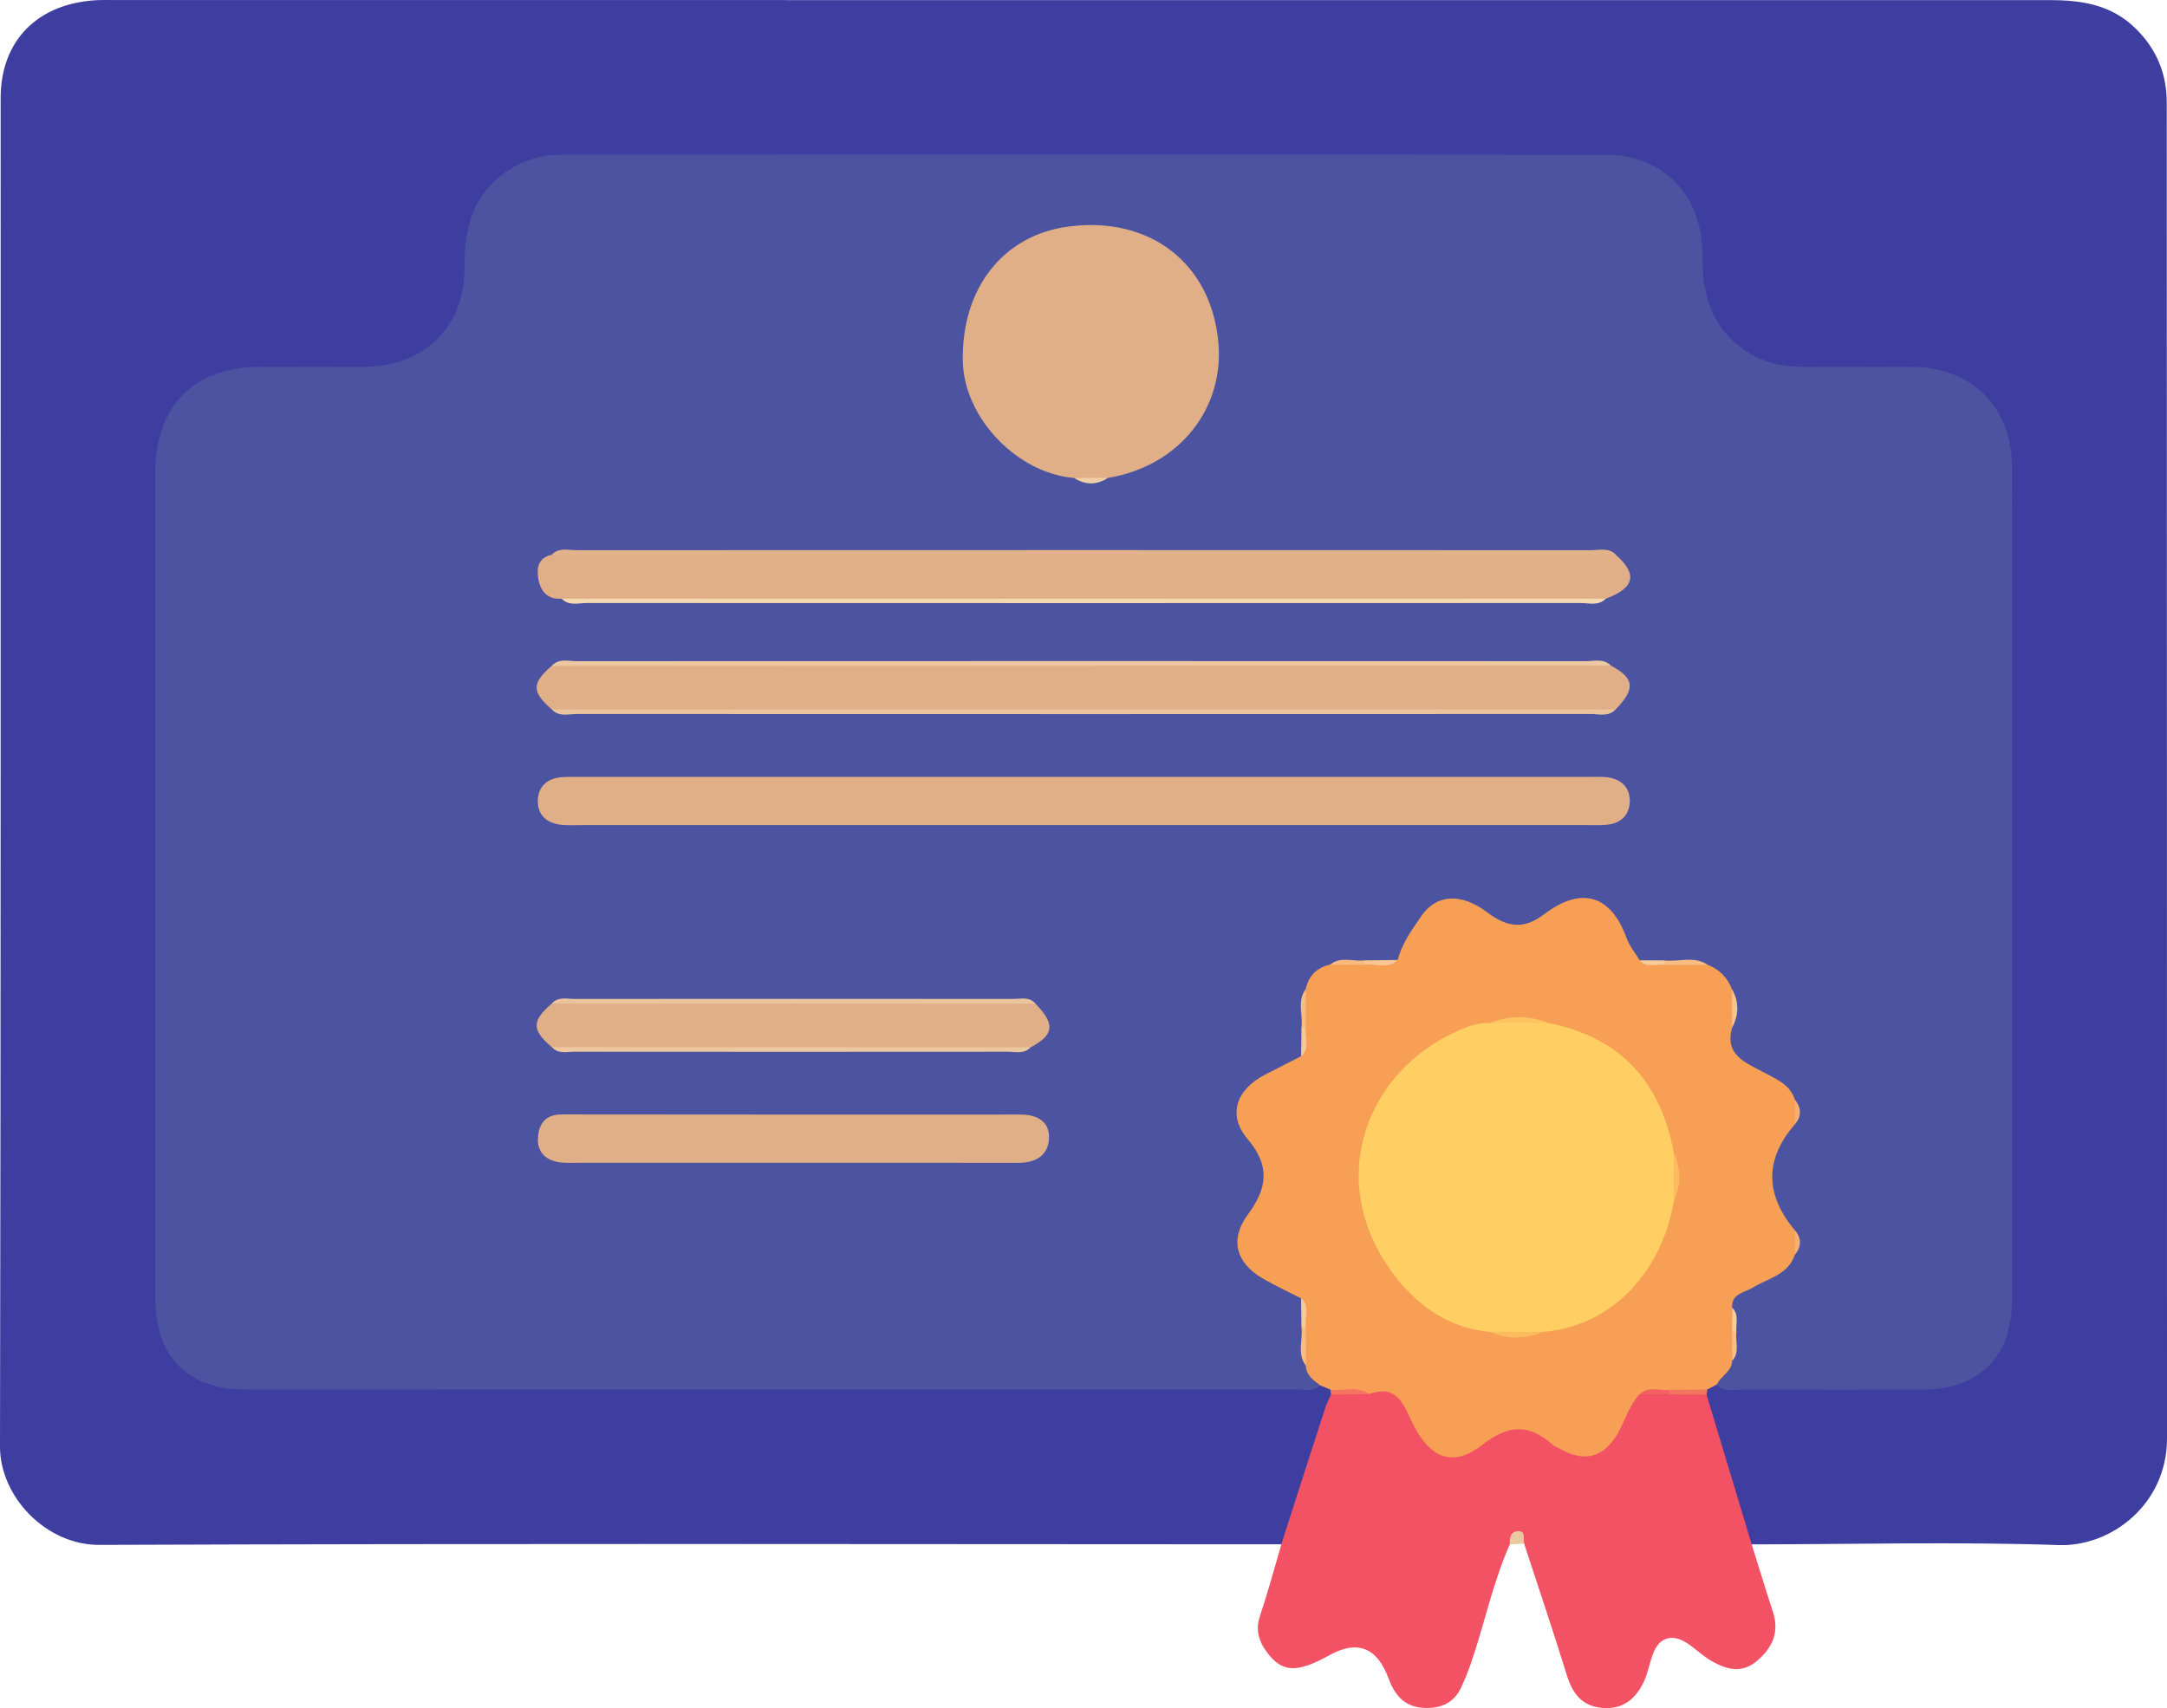
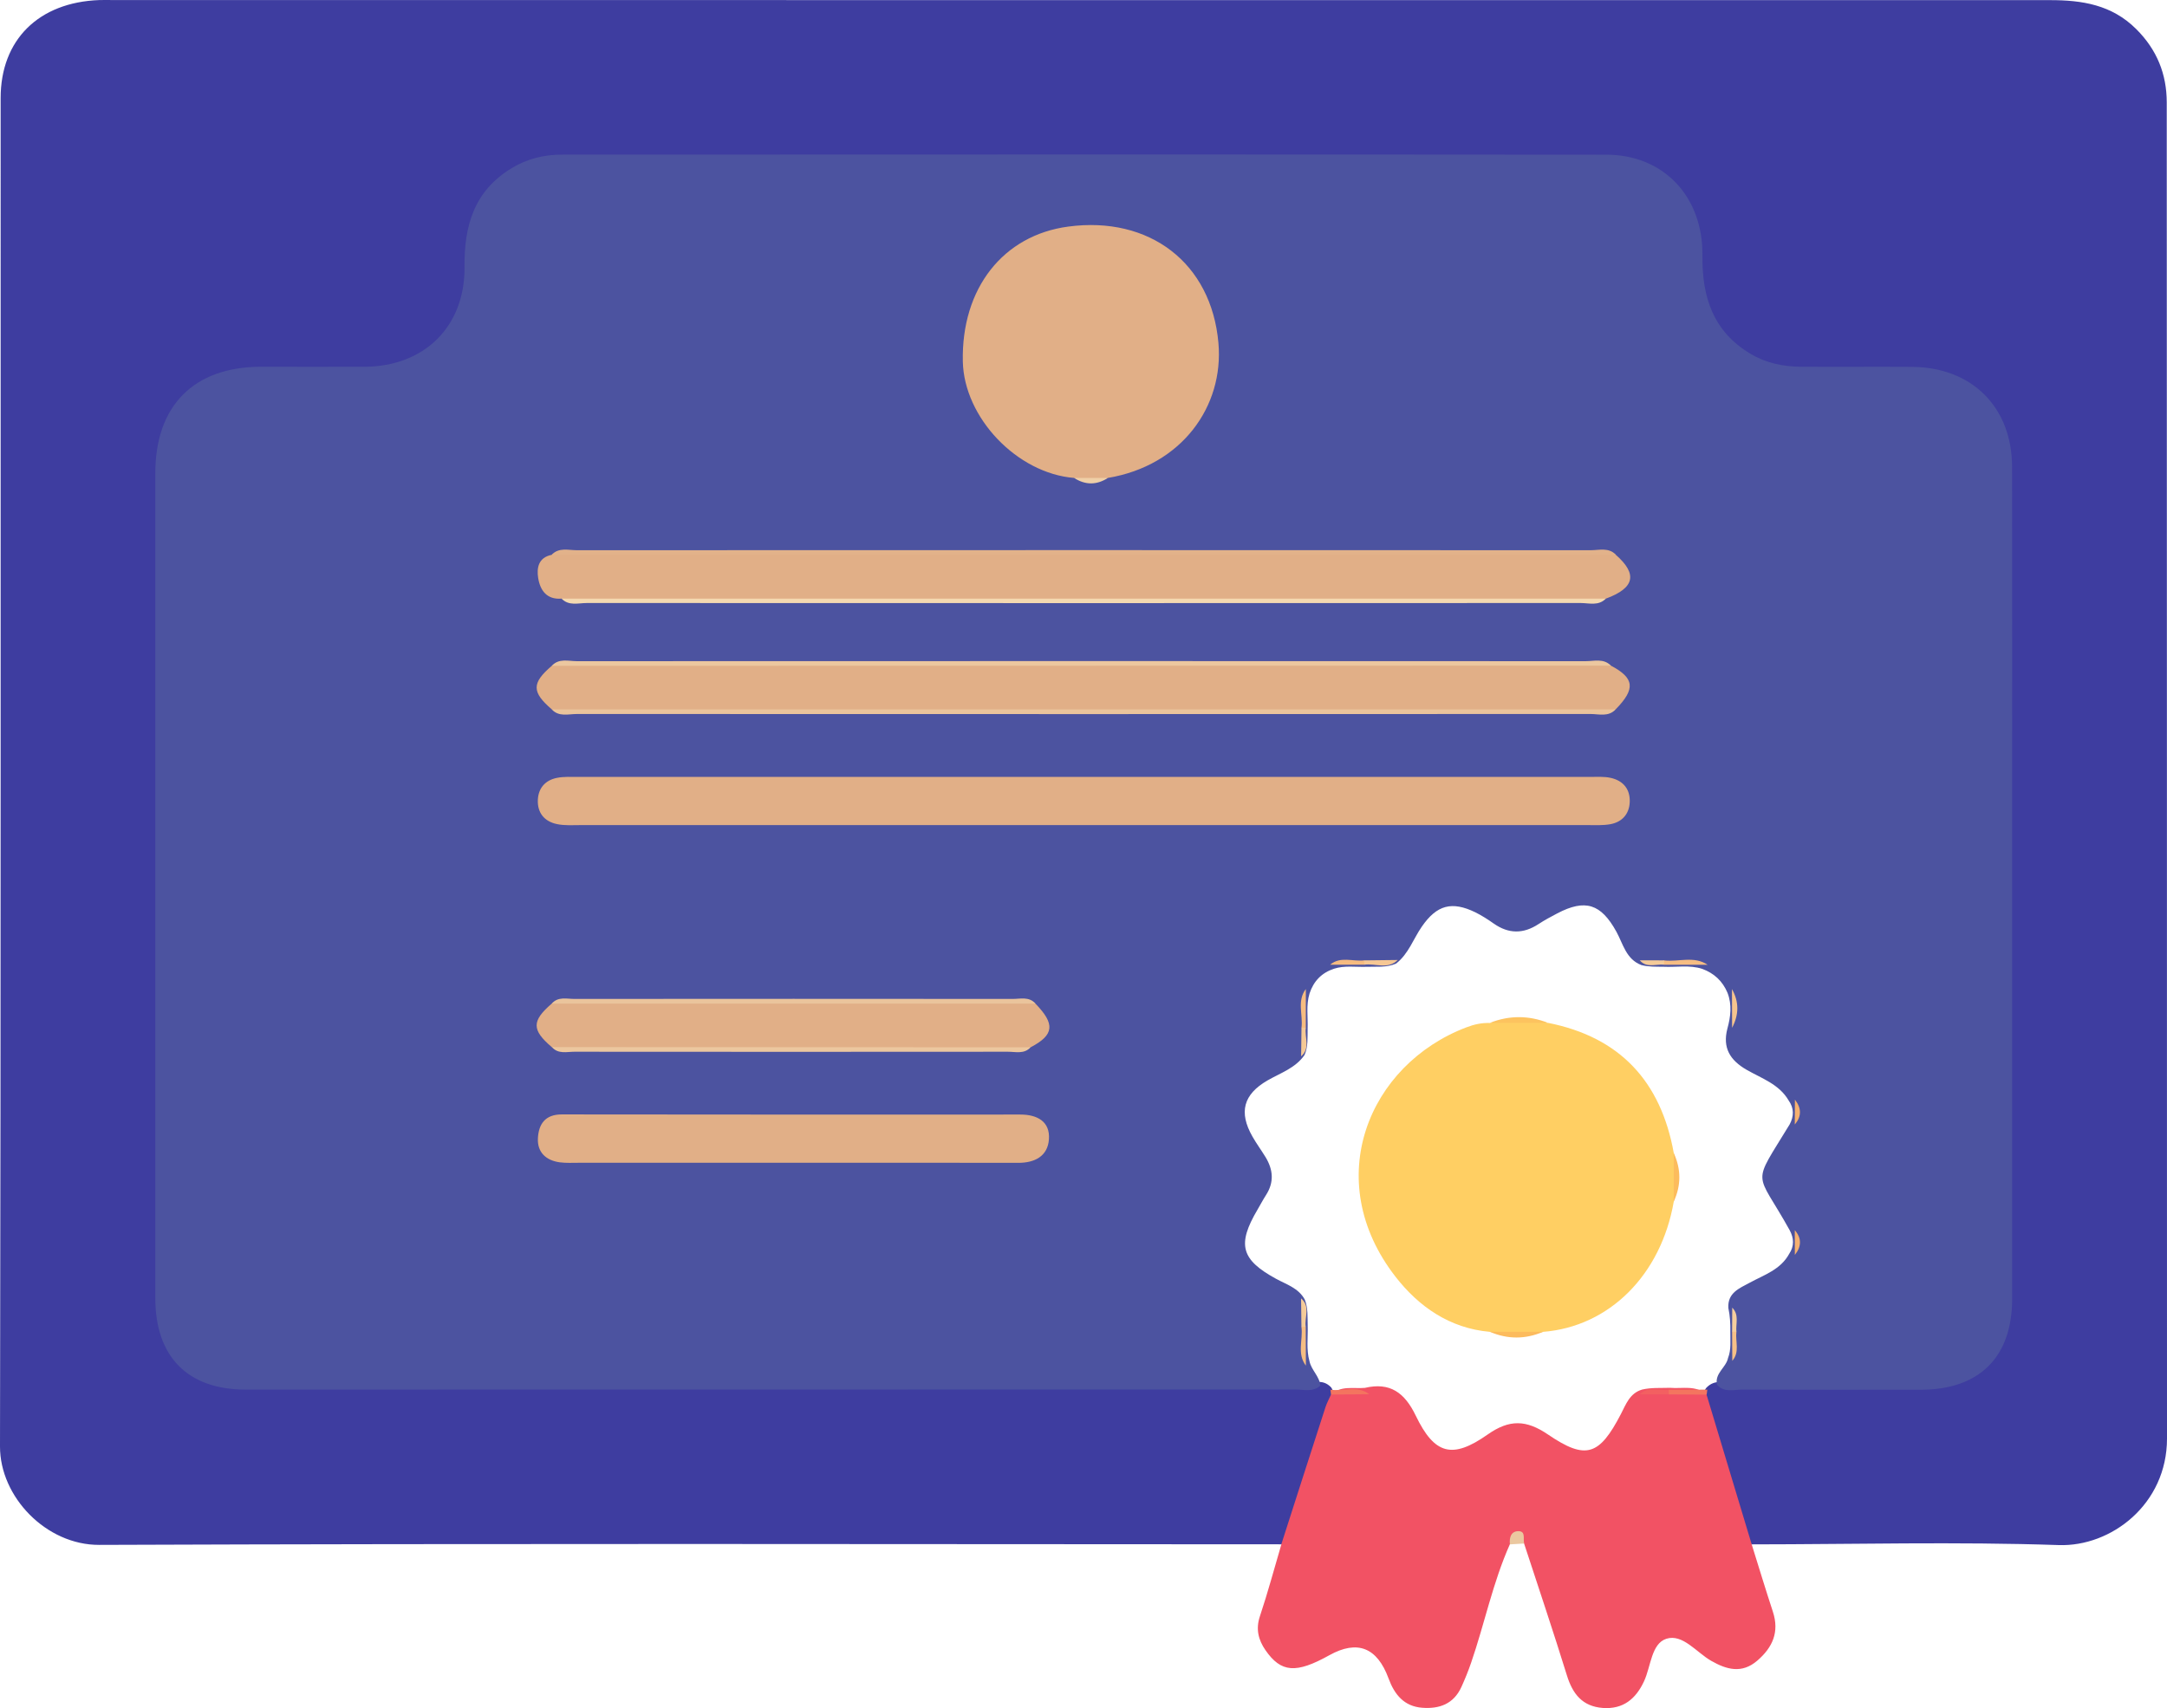
<svg xmlns="http://www.w3.org/2000/svg" id="Capa_1" data-name="Capa 1" viewBox="0 0 335.98 264.89">
  <path d="m198.66,239.5c-61.09-.02-122.19-.14-183.28.09C7.16,239.62-.02,232.14,0,224.32.15,154.61.08,84.91.1,15.21.1,6.16,6,.36,15.39.01c.75-.03,1.5,0,2.25,0,100.07,0,200.15,0,300.22.01,4.92,0,9.55.7,13.35,4.49,3.23,3.22,4.72,7,4.73,11.35.04,69.08.02,138.16.04,207.24,0,10.21-8.67,16.8-16.79,16.52-15.85-.54-31.73-.12-47.59-.11-.6-.26-1.08-.72-1.26-1.3-2.29-7.19-5.19-14.19-6.32-21.72.08-.44.24-.83.48-1.2.65-.72,1.46-1.04,2.43-.94,10,.03,19.99.05,29.99,0,9.36-.05,13.88-4.47,13.89-13.73.04-42.28.05-84.55,0-126.83-.01-10.32-5.39-15.6-15.78-15.74-5-.07-10,.07-14.99-.05-10.47-.24-16.73-6.4-17.16-16.8-.47-11.27-5.37-16.08-16.61-16.08-52.23-.03-104.46-.03-156.69,0-10.96,0-15.87,4.86-16.36,15.94-.47,10.64-6.73,16.76-17.4,16.95-5,.09-10-.04-14.99.04-10.13.15-15.52,5.41-15.54,15.59-.08,42.52-.07,85.05,0,127.57.01,8.56,4.65,13.06,13.35,13.11,14.99.09,29.99.02,44.98.03,40.11.01,80.22-.02,120.33.01.96-.16,1.78.1,2.44.81.24.35.38.75.42,1.18-1.46,7.18-4.32,13.96-6.25,21.02-.26.96-.76,1.85-1.88,2.13Z" style="fill: #3e3da0;" />
  <path d="m198.66,239.5c2.27-7.07,4.54-14.15,6.83-21.22.22-.69.58-1.33.87-2,1.54-1.43,3.47-.89,5.25-1.04,3.92-.92,6.18.75,7.89,4.3,2.91,6.03,5.66,6.79,11.14,2.94,3.38-2.38,5.99-2.31,9.38,0,5.88,4,7.95,3.24,11.28-3.16.79-1.52,1.37-3.25,3.3-3.82,1.43-.33,2.88-.22,4.33-.27,1.92.17,3.99-.47,5.66,1.06,2.33,7.74,4.66,15.48,7,23.22,1.09,3.49,2.15,6.99,3.29,10.46,1.02,3.13-.04,5.52-2.42,7.57-2.4,2.07-4.77,1.39-7.15.03-2.29-1.31-4.43-4.23-6.95-3.42-2.34.75-2.39,4.3-3.47,6.61-1.27,2.72-3.23,4.35-6.39,4.12-3.16-.24-4.67-2.17-5.56-5.05-2.12-6.84-4.41-13.64-6.64-20.45-.79-.76-1.54-.94-2.21.13-2.64,5.92-3.91,12.29-6.01,18.38-.44,1.28-.94,2.5-1.49,3.72-1.21,2.66-3.42,3.44-6.08,3.24-2.82-.21-4.31-2.06-5.22-4.54q-2.66-7.23-9.18-3.61c-5.17,2.88-7.49,2.72-9.92-.8-1.08-1.57-1.52-3.25-.85-5.24,1.23-3.68,2.23-7.43,3.33-11.16Z" style="fill: #f25264;" />
  <path d="m234.1,239.51c-.11-1.04.16-2.04,1.31-2.05,1.22,0,.69,1.22.91,1.92-.74.04-1.48.09-2.21.13Z" style="fill: #ebc8a0;" />
  <path d="m204.73,214.88c-1.18,1.07-2.62.61-3.95.61-54.22.02-108.45.02-162.67.02-9,0-14.03-5.09-14.03-14.18,0-42.65,0-85.29,0-127.94,0-10.48,5.97-16.49,16.36-16.51,5.37,0,10.75.03,16.12,0,9.25-.06,15.55-6.25,15.46-15.49-.06-6.38,1.48-11.77,7.29-15.3,2.43-1.48,5.05-2.11,7.82-2.11,53.97-.02,107.95-.04,161.92.01,8.87,0,15.01,6.49,14.9,15.65-.07,6.41,1.64,11.75,7.44,15.22,2.42,1.45,5.08,2,7.85,2.02,5.75.04,11.49-.02,17.24.02,9.24.06,15.47,6.25,15.48,15.5.03,18.83.01,37.66.01,56.49,0,24.19,0,48.38,0,72.57,0,9.01-5.09,14.06-14.15,14.07-9.25,0-18.49.02-27.74-.02-1.31,0-2.78.5-3.87-.76-.39-1.78,1.41-2.65,1.71-4.14.52-1.32.34-2.71.36-4.08.02-1.24-.05-2.46-.31-3.68-.14-2.35,1.7-3.05,3.31-3.92,2.25-1.22,4.8-2.03,6.13-4.49.8-1.2.73-2.42.07-3.65-5.3-9.56-5.99-6.56,0-16.42.67-1.26.69-2.5-.16-3.7-1.47-2.53-4.18-3.42-6.5-4.75-2.61-1.5-3.77-3.43-3-6.39.51-1.85.74-3.71.02-5.56-.76-1.81-2.07-3.03-3.91-3.71-1.98-.65-4.01-.23-6.01-.33-1.15-.02-2.3.03-3.43-.26-2.39-.91-2.84-3.3-3.89-5.2-2.38-4.3-4.81-5.09-9.15-2.82-.99.52-1.98,1.05-2.91,1.66-2.34,1.54-4.63,1.54-6.93-.07-.91-.64-1.85-1.25-2.86-1.75-3.66-1.78-5.98-1.14-8.3,2.21-1.33,1.92-2.07,4.25-4.01,5.75-1.5.64-3.08.43-4.64.49-1.65.05-3.33-.23-4.95.29-1.93.63-3.18,1.93-3.81,3.84-.56,1.81-.23,3.67-.3,5.5-.03,1.36.09,2.73-.47,4.03-1.41,2.05-3.72,2.79-5.75,3.96-3.74,2.16-4.49,4.93-2.33,8.71.61,1.08,1.35,2.08,2,3.14,1.21,1.97,1.39,3.93.09,5.94-.47.73-.87,1.5-1.31,2.25-3.2,5.41-2.56,7.76,2.89,10.73,1.61.88,3.48,1.43,4.44,3.22.52,1.31.41,2.68.45,4.04.06,1.84-.24,3.7.28,5.52.29,1.39,1.57,2.34,1.68,3.8Z" style="fill: #4c53a0;" />
-   <path d="m216.71,148.88c.64-2.59,2.23-4.72,3.68-6.84,2.25-3.31,6.09-3.64,10.12-.6,3.13,2.36,5.68,2.8,8.95.31,5.59-4.24,10.24-3.11,12.71,3.68.45,1.25,1.35,2.33,2.05,3.5,1.35.75,2.82.19,4.23.37,2.1.15,4.24-.33,6.31.32,1.81.71,3.06,1.97,3.76,3.77.53,2,.51,4.01.02,6.01-1.18,4.31,2.19,5.41,4.93,6.91,1.94,1.06,4.06,1.85,4.81,4.23.46,1.29.5,2.57-.02,3.85-4.72,5.46-4.56,10.92,0,16.38.51,1.28.49,2.56.01,3.84-1.04,3.14-4.17,3.62-6.53,5.09-1.29.8-3.28.87-3.19,3.09.54,1.23.17,2.54.28,3.8-.12,1.48.27,3-.27,4.46-.06,1.69-1.77,2.33-2.37,3.67-.5.26-1.01.52-1.51.78-1.83.76-3.76.17-5.63.36-1.61.18-3.28-.38-4.85.37-1.55,1.68-2.18,3.88-3.24,5.83-2.18,3.98-5.28,4.86-9.23,2.56-.32-.19-.71-.29-.98-.54-3.66-3.28-6.87-3.19-10.94,0-4.5,3.54-8.07,2.12-10.73-3.22-1.42-2.85-2.35-6.28-6.81-4.66-1.92-.94-4.1.26-6.02-.7-.51-.21-1.03-.42-1.54-.64-1.08-.79-2.19-1.56-2.26-3.09-.69-1.85-.16-3.76-.32-5.64-.2-1.59.44-3.26-.42-4.79-1.98-1.02-4.02-1.95-5.94-3.07-4.16-2.43-5.15-6.04-2.3-9.91,3.01-4.09,3.52-7.51-.05-11.73-3.15-3.72-1.74-7.66,2.72-9.97,1.85-.96,3.72-1.9,5.58-2.85.85-1.54.21-3.2.42-4.8.16-1.88-.35-3.8.31-5.66.47-2.04,1.71-3.3,3.77-3.76,1.64-.66,3.35-.16,5.02-.32,1.81-.21,3.7.47,5.46-.42Z" style="fill: #f79f54;" />
  <path d="m206.27,215.52c2,.31,4.15-.73,6.02.7-1.97.02-3.95.04-5.92.06-.03-.25-.06-.51-.1-.76Z" style="fill: #f4745f;" />
  <path d="m258.73,215.54c1.99,0,3.98-.02,5.98-.03-.03.26-.07.52-.1.78-1.95-.01-3.9-.03-5.84-.04-.25-.15-.34-.3-.26-.46.08-.16.15-.24.23-.24Z" style="fill: #f4755f;" />
  <path d="m258.73,215.54c.01.24.02.47.03.71-1.51,0-3.02,0-4.53,0,1.32-1.35,3-.51,4.5-.71Z" style="fill: #f36061;" />
  <path d="m168.03,127.96c-25.99,0-51.98,0-77.97,0-1.25,0-2.53.1-3.73-.16-1.94-.41-3.03-1.76-2.94-3.76.08-1.82,1.16-3.04,2.94-3.4,1.08-.22,2.24-.15,3.36-.15,52.23,0,104.46,0,156.69,0,1.12,0,2.28-.09,3.36.15,1.94.43,3.03,1.77,2.94,3.77-.08,1.82-1.16,3.05-2.94,3.4-1.21.23-2.49.15-3.73.15-25.99,0-51.98,0-77.97,0Z" style="fill: #e1af87;" />
  <path d="m166.53,74.12c-8.83-.71-17.06-9.33-17.25-18.06-.24-11.36,6.26-19.58,16.35-20.92,12.59-1.68,22.19,5.63,23.28,18.05.87,9.85-5.7,19.02-17.14,20.93-1.75.52-3.5.52-5.25,0Z" style="fill: #e1af87;" />
  <path d="m87.07,92.84c-2.31.18-3.32-1.29-3.63-3.2-.25-1.58.04-3.17,2.08-3.59,1.18-.63,2.45-.33,3.68-.33,52.55-.02,105.1-.02,157.65,0,1.23,0,2.5-.3,3.68.33,3.4,2.99,2.92,5.14-1.55,6.79-1.19.58-2.46.31-3.68.31-51.51.02-103.02.02-154.53,0-1.23,0-2.5.27-3.69-.31Z" style="fill: #e1af87;" />
  <path d="m85.55,110.01c-3.13-2.69-3.13-4.07,0-6.75,1.17-.65,2.45-.34,3.67-.34,52.28-.02,104.57-.02,156.85,0,1.23,0,2.5-.28,3.69.31,3.66,1.93,3.85,3.6.74,6.78-1.17.64-2.45.34-3.67.34-52.53.02-105.07.02-157.6,0-1.22,0-2.5.3-3.67-.34Z" style="fill: #e1af87;" />
  <path d="m123.08,180.33c-11.1,0-22.2,0-33.3,0-1,0-2.01.06-2.99-.07-2.14-.29-3.5-1.56-3.39-3.73.11-2.16,1.09-3.71,3.72-3.7,23.69.04,47.39.02,71.08.02,2.59,0,4.63,1.06,4.43,3.84-.18,2.59-2.16,3.66-4.77,3.65-11.6-.03-23.2-.01-34.79-.01Z" style="fill: #e1af87;" />
  <path d="m85.55,162.39c-3.13-2.67-3.13-4.05,0-6.75.92-.57,1.94-.34,2.92-.34,23.05-.01,46.1-.01,69.14,0,.98,0,2-.23,2.92.34,3.1,3.19,2.92,4.86-.74,6.78-.93.52-1.95.31-2.93.32-22.8.01-45.59.01-68.39,0-.98,0-2,.23-2.92-.35Z" style="fill: #e1af87;" />
  <path d="m250.53,86.04c-55,0-110,0-165,0,1.12-1.18,2.58-.71,3.9-.71,52.4-.02,104.81-.02,157.21,0,1.32,0,2.78-.47,3.9.71Z" style="fill: #e2b28a;" />
  <path d="m85.55,110.01c54.98,0,109.97,0,164.95,0-1.11,1.21-2.58.72-3.89.72-52.39.02-104.78.02-157.18,0-1.31,0-2.78.49-3.89-.72Z" style="fill: #eac49c;" />
  <path d="m249.76,103.23c-54.74.01-109.47.02-164.21.03,1.11-1.21,2.57-.72,3.89-.72,52.14-.02,104.28-.02,156.42,0,1.32,0,2.77-.47,3.9.69Z" style="fill: #ecc79f;" />
  <path d="m87.07,92.84c53.97,0,107.94,0,161.9,0-1.13,1.17-2.59.68-3.9.68-51.37.02-102.74.02-154.1,0-1.31,0-2.77.49-3.9-.68Z" style="fill: #f4d9b1;" />
  <path d="m160.53,155.64c-24.99,0-49.99,0-74.98,0,.98-1.12,2.31-.72,3.51-.72,22.66-.02,45.31-.02,67.97,0,1.19,0,2.52-.4,3.51.72Z" style="fill: #eac49c;" />
  <path d="m85.55,162.39c24.75.01,49.49.02,74.24.03-1,1.09-2.32.69-3.52.69-22.4.02-44.81.02-67.21,0-1.19,0-2.52.4-3.5-.73Z" style="fill: #ecc79f;" />
  <path d="m264.76,149.62c-2.26,0-4.53,0-6.79,0-.23-.17-.3-.32-.21-.46.09-.14.17-.21.26-.21,2.25.26,4.62-.75,6.75.68Z" style="fill: #f6bd83;" />
  <path d="m202.45,205.75c0,2.01.01,4.02.02,6.04-1.43-1.86-.42-4-.69-5.99.2-.35.42-.35.67-.04Z" style="fill: #f6bd83;" />
  <path d="m268.55,159.4c0-2-.01-4.01-.02-6.01,1.13,2,1.08,4,.02,6.01Z" style="fill: #f6c48e;" />
  <path d="m202.46,153.37v6.04c-.25.33-.47.3-.67-.04.25-1.99-.74-4.13.67-5.99Z" style="fill: #f6bc81;" />
-   <path d="m166.53,74.12c1.75,0,3.5,0,5.25,0-1.75,1.13-3.5,1.13-5.25,0Z" style="fill: #efcfa7;" />
+   <path d="m166.53,74.12c1.75,0,3.5,0,5.25,0-1.75,1.13-3.5,1.13-5.25,0" style="fill: #efcfa7;" />
  <path d="m211.53,149.61c-1.77,0-3.53,0-5.3,0,1.61-1.35,3.5-.46,5.26-.67.25.13.34.28.27.43-.07.16-.15.24-.23.24Z" style="fill: #f6bb80;" />
  <path d="m211.53,149.61c-.01-.22-.03-.45-.04-.67,1.74-.02,3.48-.04,5.22-.06-1.54,1.53-3.45.49-5.18.73Z" style="fill: #f6c793;" />
  <path d="m201.79,159.37c.22.01.45.03.67.04-.21,1.48.74,3.15-.73,4.41.02-1.49.04-2.97.06-4.46Z" style="fill: #f5c996;" />
  <path d="m202.45,205.75c-.22.02-.45.03-.67.04-.02-1.48-.04-2.96-.06-4.43,1.5,1.26.51,2.92.72,4.39Z" style="fill: #f5cb99;" />
  <path d="m268.58,211.05l-.03-4.55c.25-.32.47-.29.67.04-.19,1.5.56,3.14-.64,4.51Z" style="fill: #f6c088;" />
  <path d="m258.02,148.94c-.01.22-.03.45-.04.67-1.27-.12-2.69.56-3.75-.68,1.27,0,2.53,0,3.8.01Z" style="fill: #f5cb99;" />
  <path d="m278.27,174.39c0-1.28.02-2.56.02-3.85,1.01,1.29,1.08,2.57-.02,3.85Z" style="fill: #f6b06f;" />
  <path d="m278.28,194.62c0-1.28,0-2.56-.01-3.84,1.11,1.28,1.03,2.56.01,3.84Z" style="fill: #f6b06f;" />
  <path d="m269.22,206.55c-.22-.01-.45-.03-.67-.04,0-1.24.01-2.47.02-3.71,1.12,1.1.52,2.49.65,3.75Z" style="fill: #f5ce9e;" />
  <path d="m240.01,158.63c11.19,2.22,17.51,9.12,19.5,20.2.56,2.5.56,5.01,0,7.51-1.97,11.38-10,19.4-20.25,20.21-2.76.54-5.51.55-8.27,0-6.24-.55-11.04-3.92-14.65-8.58-11.62-14.99-4.17-32.88,11.03-38.65,1.2-.46,2.36-.71,3.62-.67,3.01-.58,6.01-.58,9.02,0Z" style="fill: #ffcf63;" />
  <path d="m240.01,158.63c-3.01,0-6.01,0-9.02,0,3.01-1.18,6.01-1.18,9.02,0Z" style="fill: #fdc35f;" />
  <path d="m230.99,206.54c2.76,0,5.51,0,8.27,0-2.76,1.18-5.51,1.19-8.27,0Z" style="fill: #fcbb5d;" />
  <path d="m259.51,186.34c0-2.5,0-5.01,0-7.51,1.15,2.5,1.15,5.01,0,7.51Z" style="fill: #fcbc5d;" />
</svg>